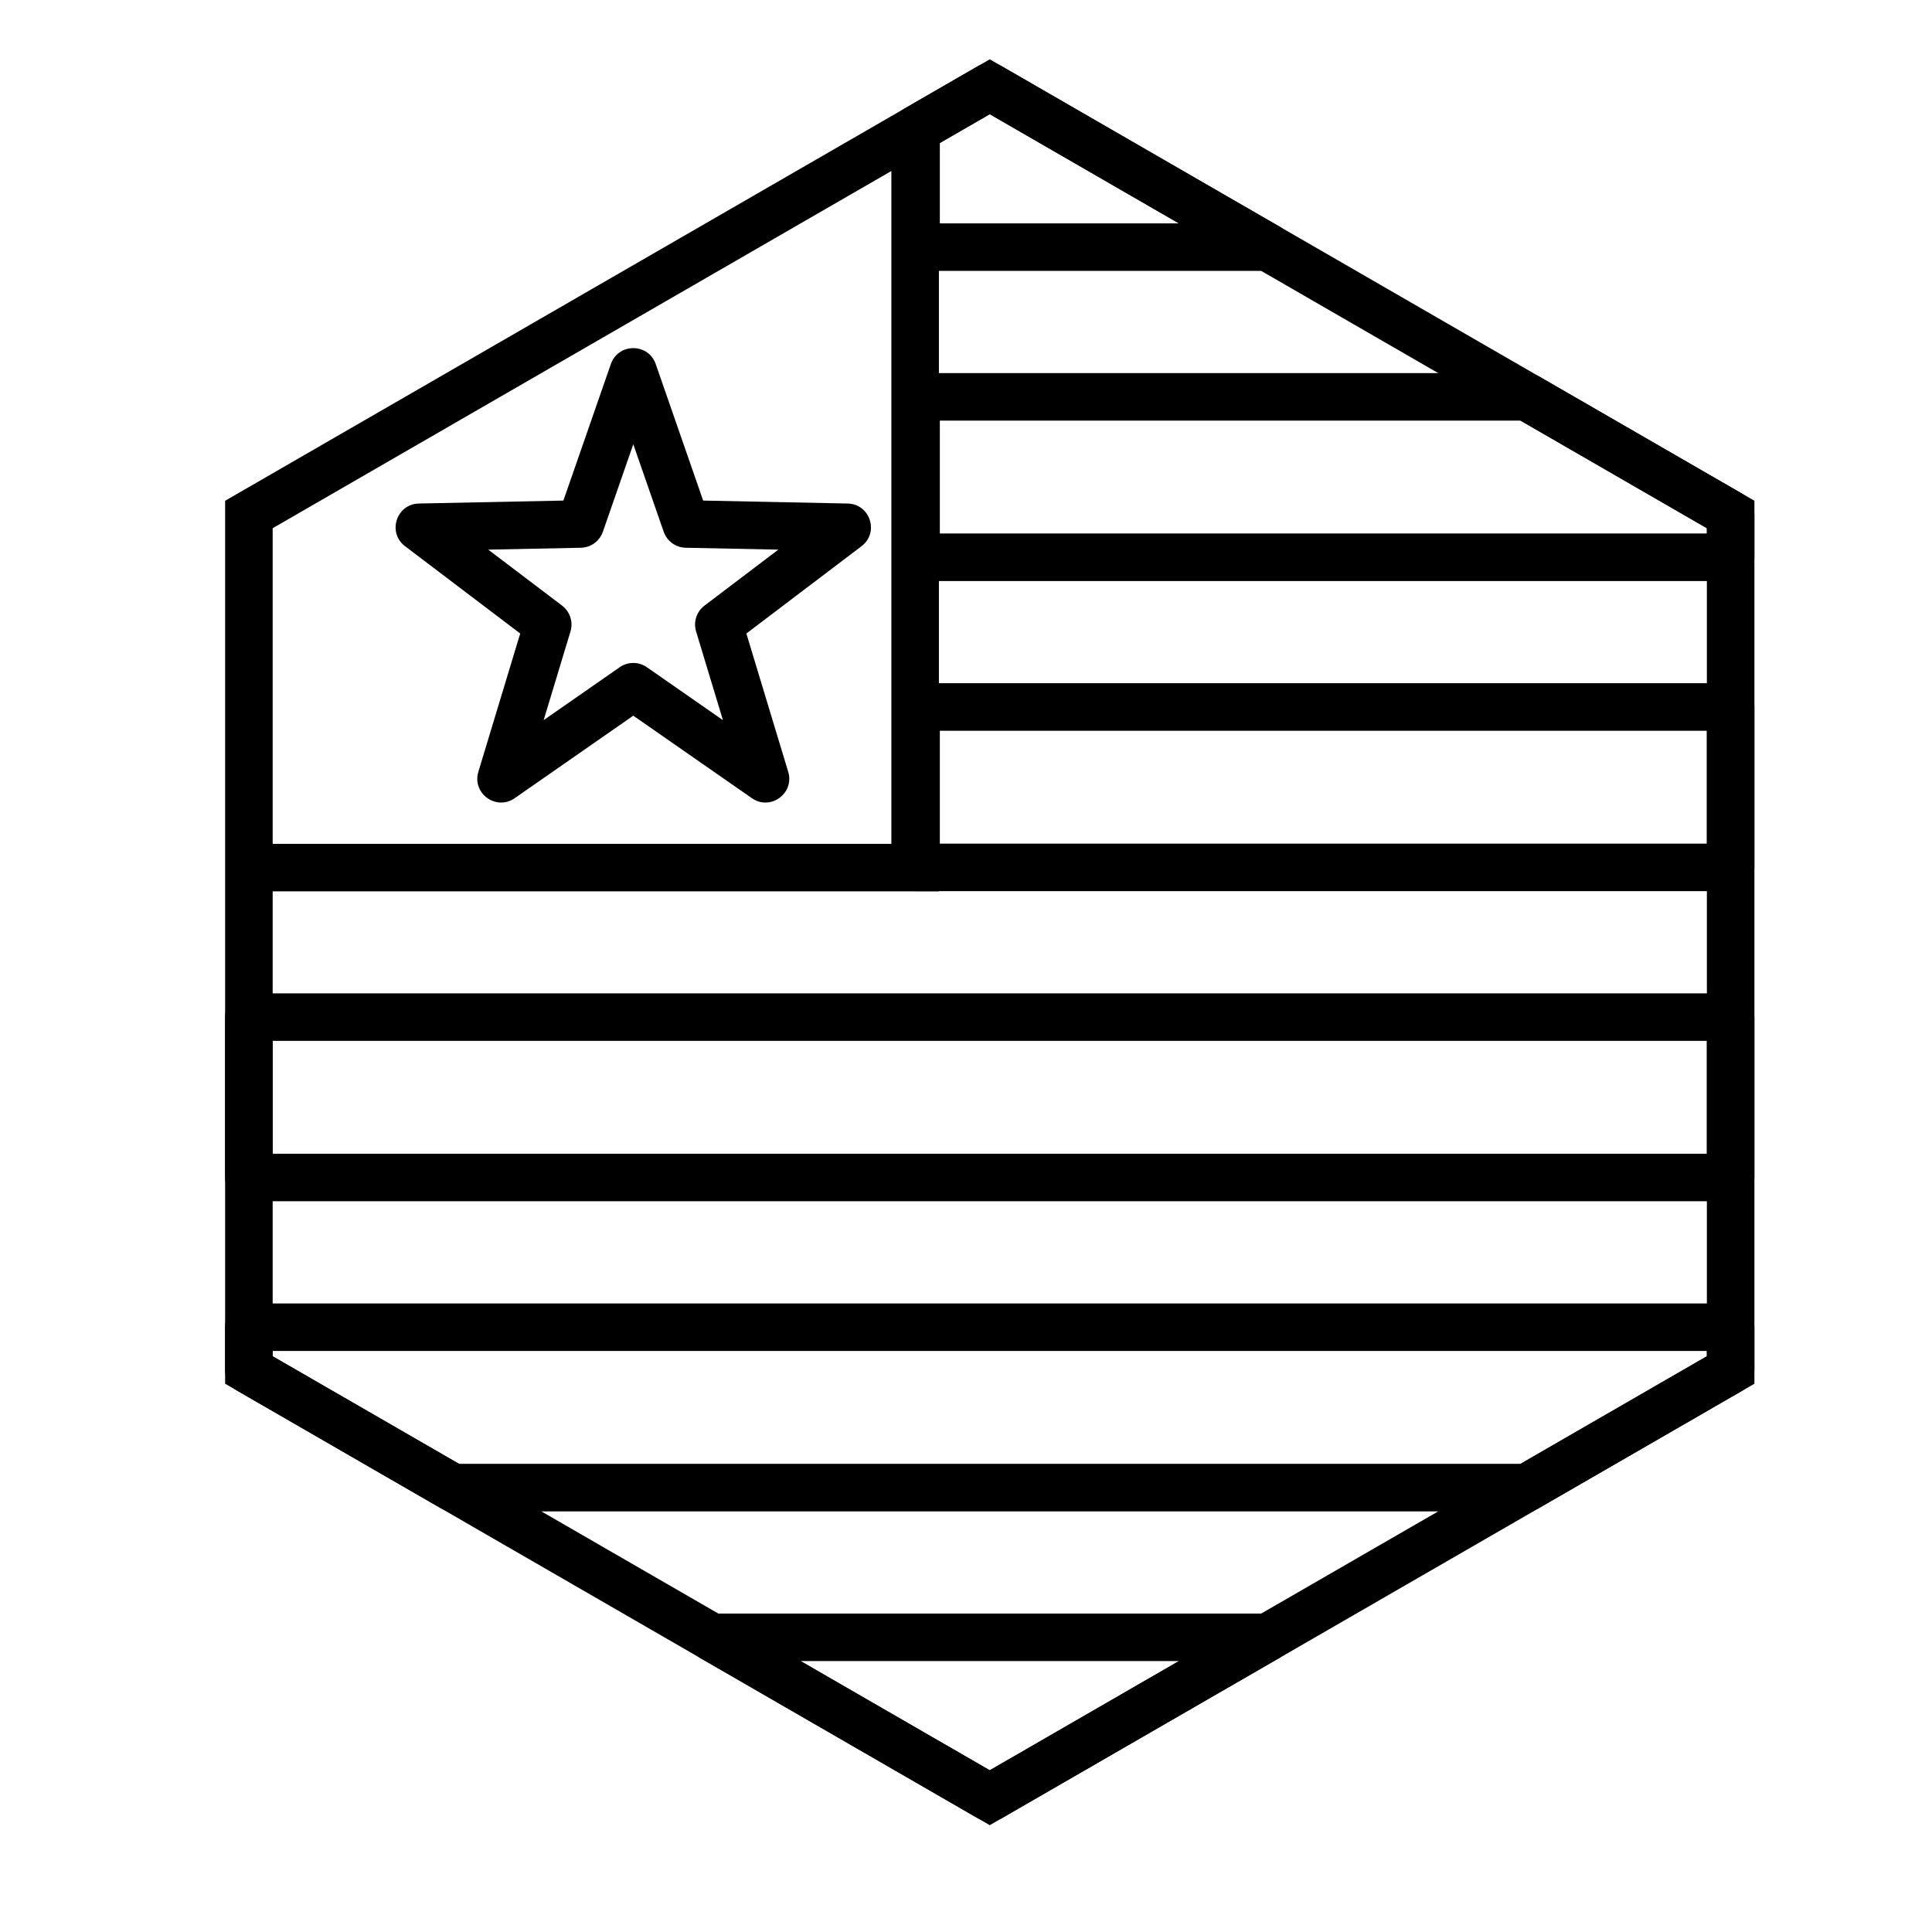
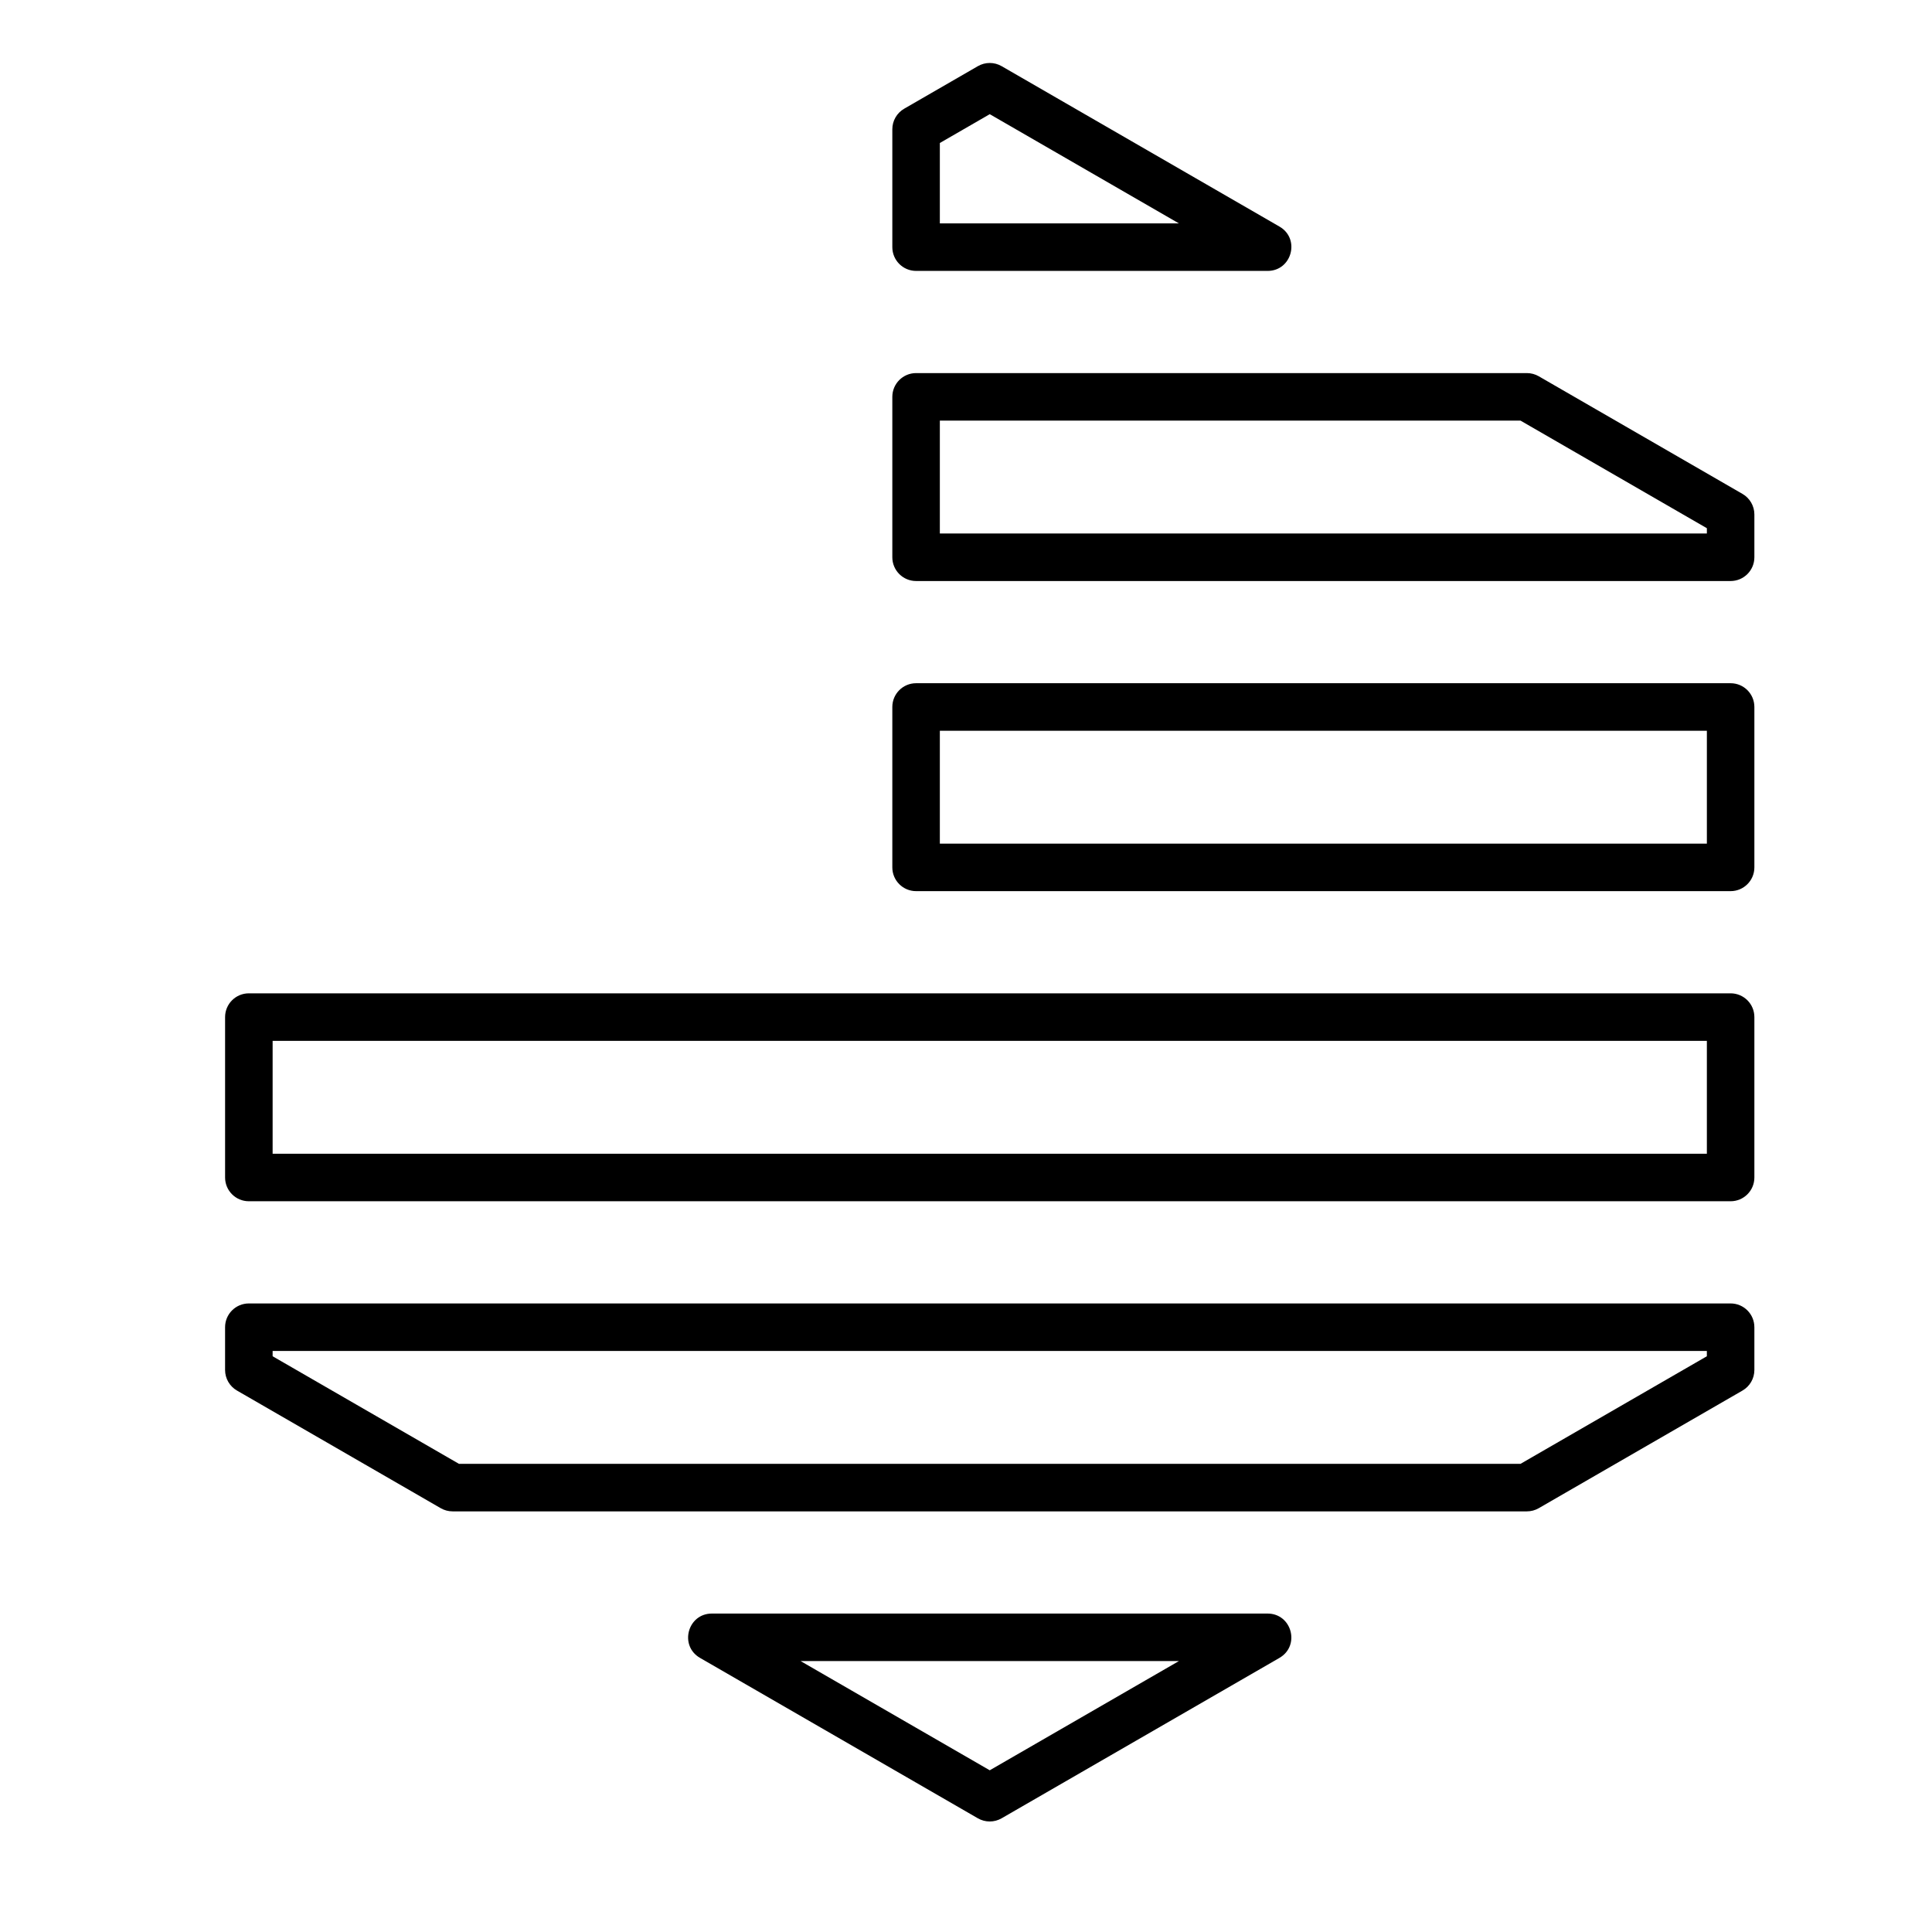
<svg xmlns="http://www.w3.org/2000/svg" fill="#000000" width="800px" height="800px" version="1.1" viewBox="144 144 512 512">
  <g>
    <path d="m456.42 203.2-50.125-28.941-13.227 7.637v21.305zm23.5 12.594h-93.148c-3.477 0-6.297-2.82-6.297-6.297v-31.238c0-2.25 1.199-4.328 3.148-5.453l19.523-11.273c1.949-1.125 4.348-1.125 6.297 0l73.629 42.512c5.578 3.219 3.293 11.75-3.152 11.75zm-86.852 39.676v29.914h203.27v-1.402l-49.383-28.512zm158.72-11.754 53.992 31.176c1.949 1.125 3.148 3.203 3.148 5.453v11.336c0 3.477-2.82 6.297-6.297 6.297h-215.86c-3.477 0-6.297-2.82-6.297-6.297v-42.508c0-3.481 2.82-6.301 6.297-6.301h161.87c1.105 0 2.191 0.293 3.148 0.844zm-158.72 93.938v29.914h203.27v-29.914zm215.86-6.297v42.508c0 3.477-2.82 6.297-6.297 6.297h-215.86c-3.477 0-6.297-2.82-6.297-6.297v-42.508c0-3.481 2.82-6.297 6.297-6.297h215.86c3.477 0 6.297 2.816 6.297 6.297zm-392.68 88.48v29.914h380.09v-29.914zm392.68-6.297v42.508c0 3.481-2.82 6.297-6.297 6.297h-392.68c-3.481 0-6.301-2.816-6.301-6.297v-42.508c0-3.481 2.82-6.297 6.301-6.297h392.68c3.477 0 6.297 2.816 6.297 6.297zm-392.68 88.48v1.402l49.383 28.512h281.32l49.383-28.512v-1.402zm392.68-6.297v11.336c0 2.25-1.199 4.328-3.148 5.453l-53.992 31.172c-0.957 0.555-2.043 0.844-3.148 0.844h-284.7c-1.105 0-2.191-0.289-3.148-0.844l-53.992-31.172c-1.949-1.125-3.152-3.203-3.152-5.453v-11.336c0-3.477 2.82-6.297 6.301-6.297h392.68c3.477 0 6.297 2.82 6.297 6.297zm-252.76 88.48 50.125 28.941 50.125-28.941zm126.9-0.844-73.629 42.508c-1.949 1.125-4.348 1.125-6.297 0l-73.629-42.508c-5.578-3.223-3.293-11.75 3.148-11.75h147.25c6.445 0 8.73 8.527 3.152 11.75z" />
-     <path d="m406.3 174.26-190.04 109.72v219.44l190.04 109.72 190.04-109.72v-219.44zm202.64 102.45v233.99l-202.64 116.99-202.64-116.99v-233.99l202.64-116.99z" />
-     <path d="m380.22 367.63v-187.2h12.598v199.79h-182.86v-12.594z" />
-     <path d="m308.23 320.82c2.164-1.508 5.031-1.508 7.195 0l20.156 14.023-7.109-23.504c-0.766-2.519 0.121-5.25 2.223-6.844l19.57-14.836-24.555-0.5c-2.633-0.055-4.953-1.742-5.82-4.227l-8.062-23.199-8.062 23.199c-0.867 2.484-3.188 4.172-5.82 4.227l-24.555 0.5 19.57 14.836c2.098 1.594 2.984 4.324 2.223 6.844l-7.109 23.504zm-27.836 34.711c-4.898 3.41-11.352-1.277-9.625-6.992l11.09-36.652-30.516-23.137c-4.758-3.606-2.293-11.191 3.676-11.312l38.285-0.781 12.574-36.168c1.961-5.641 9.938-5.641 11.898 0l12.57 36.168 38.289 0.781c5.969 0.121 8.434 7.707 3.676 11.312l-30.516 23.137 11.09 36.652c1.727 5.715-4.727 10.402-9.625 6.992l-31.434-21.871z" />
  </g>
</svg>